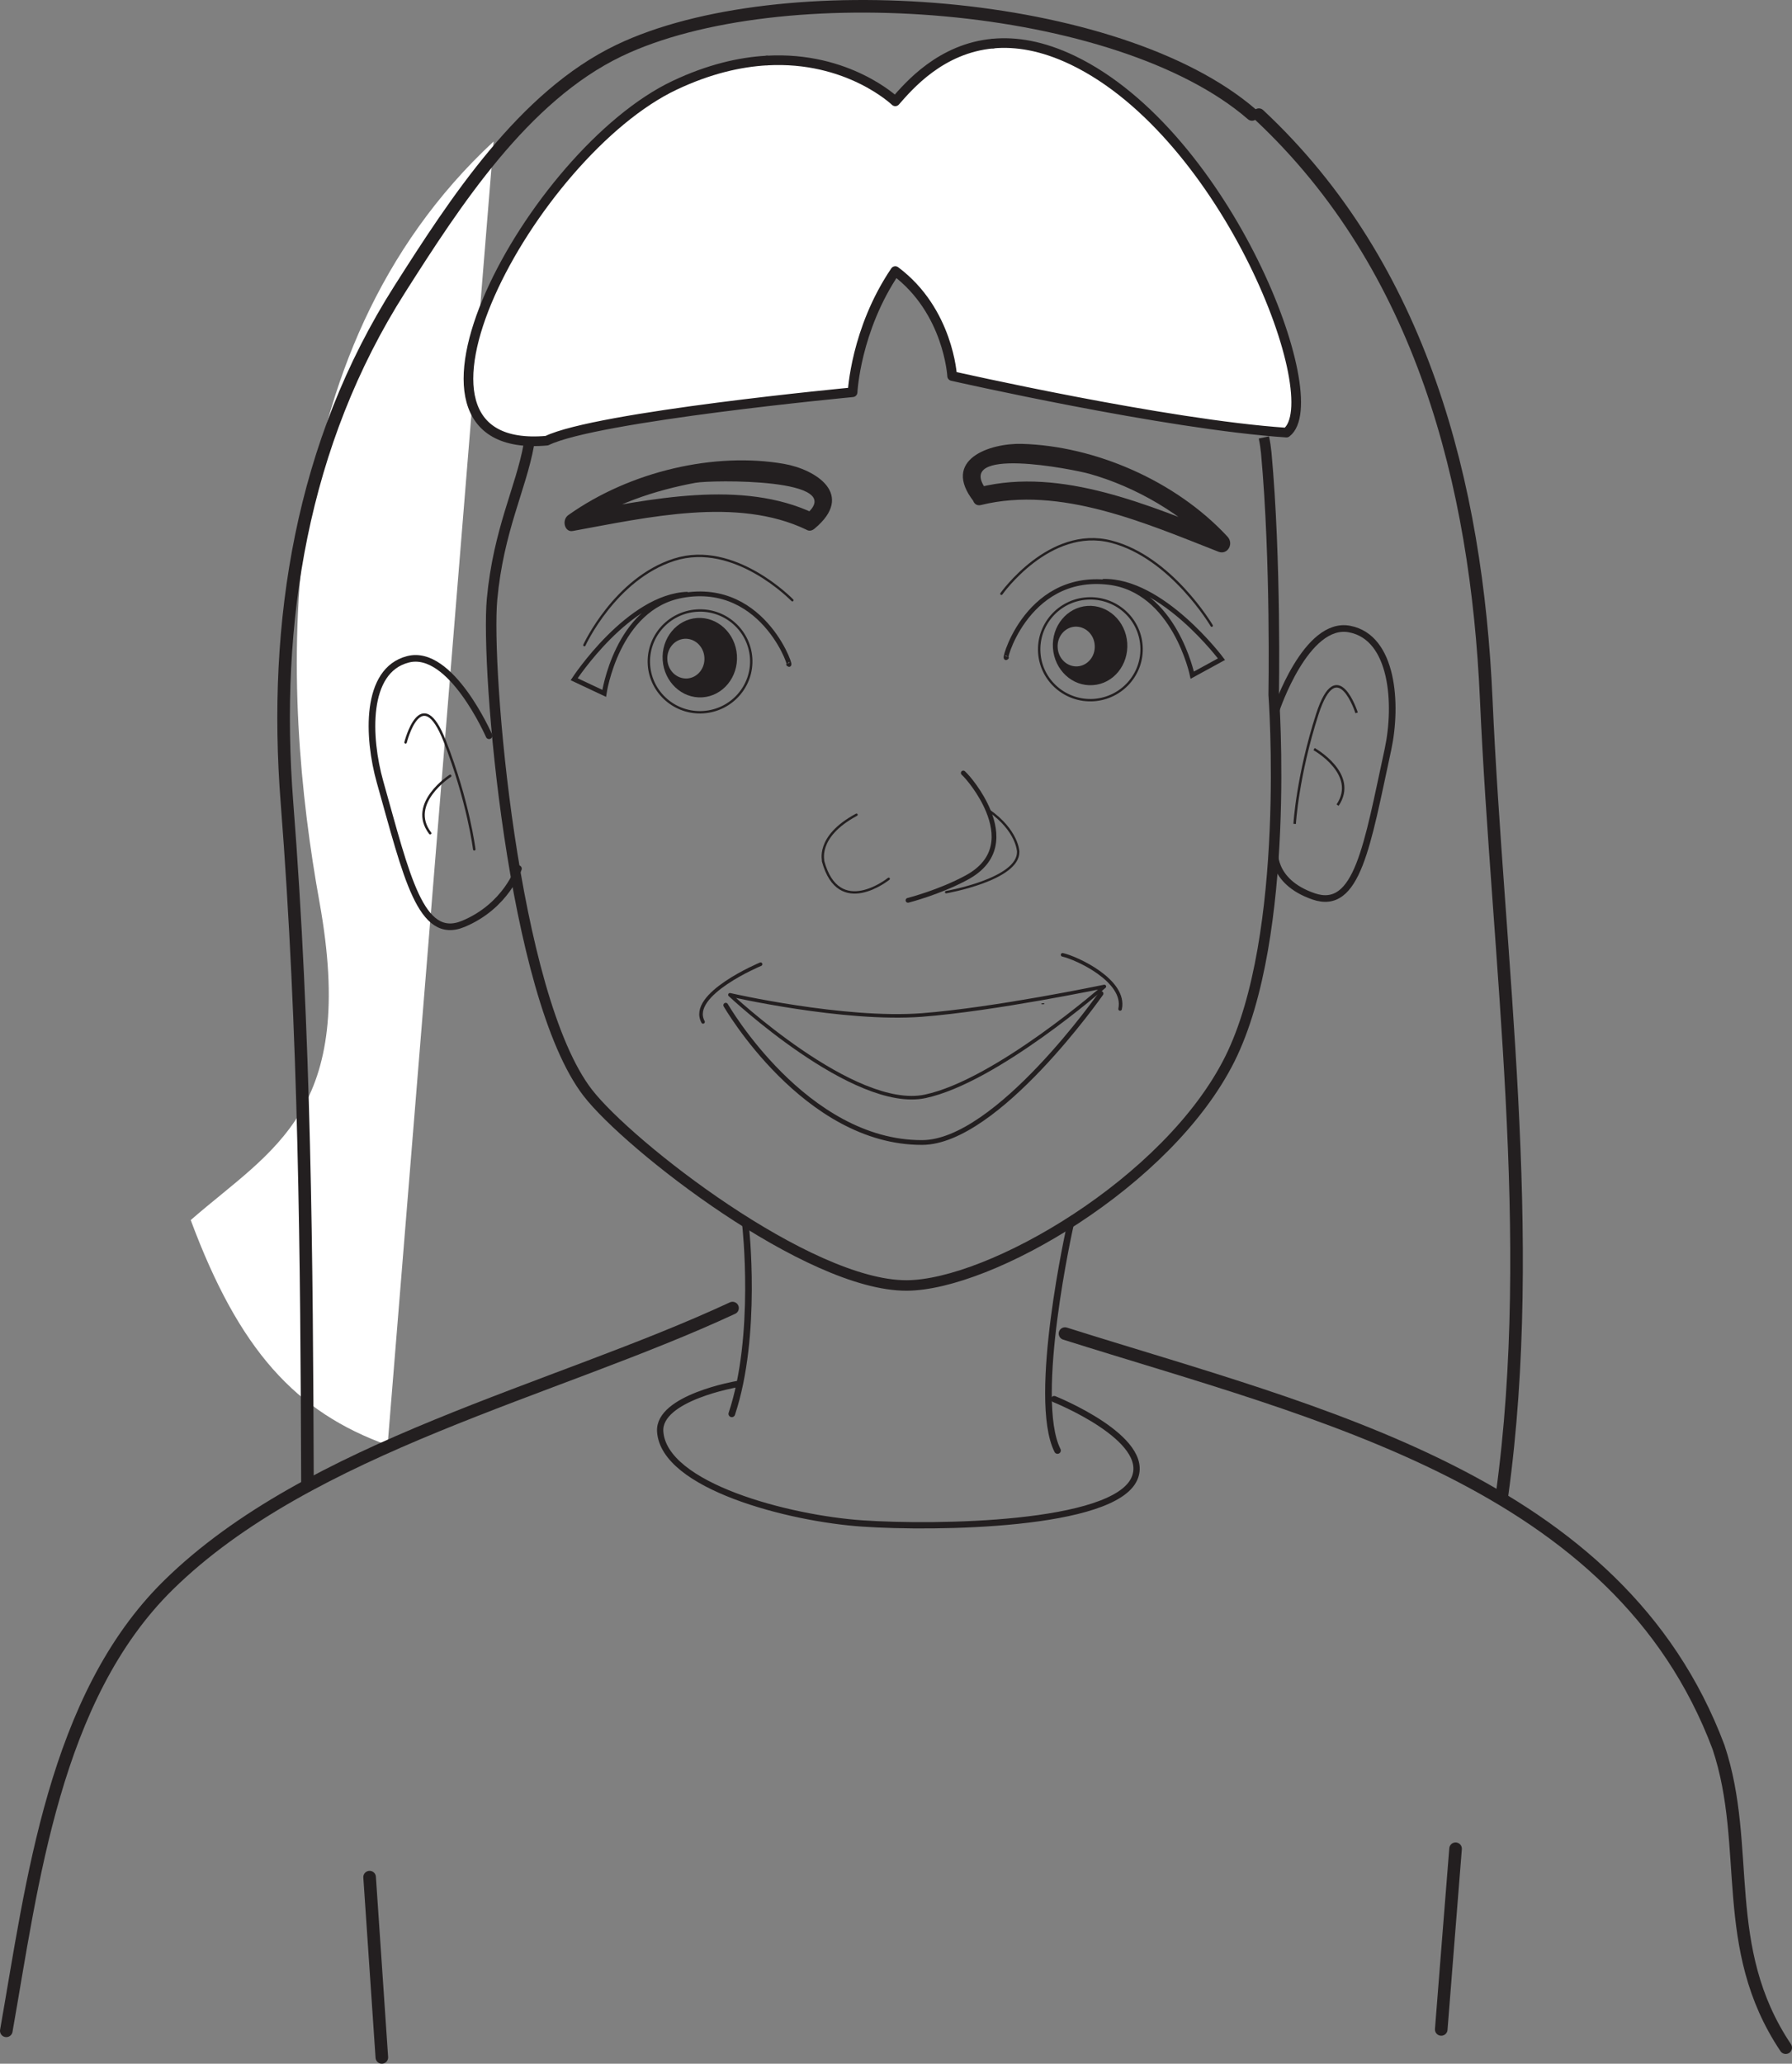
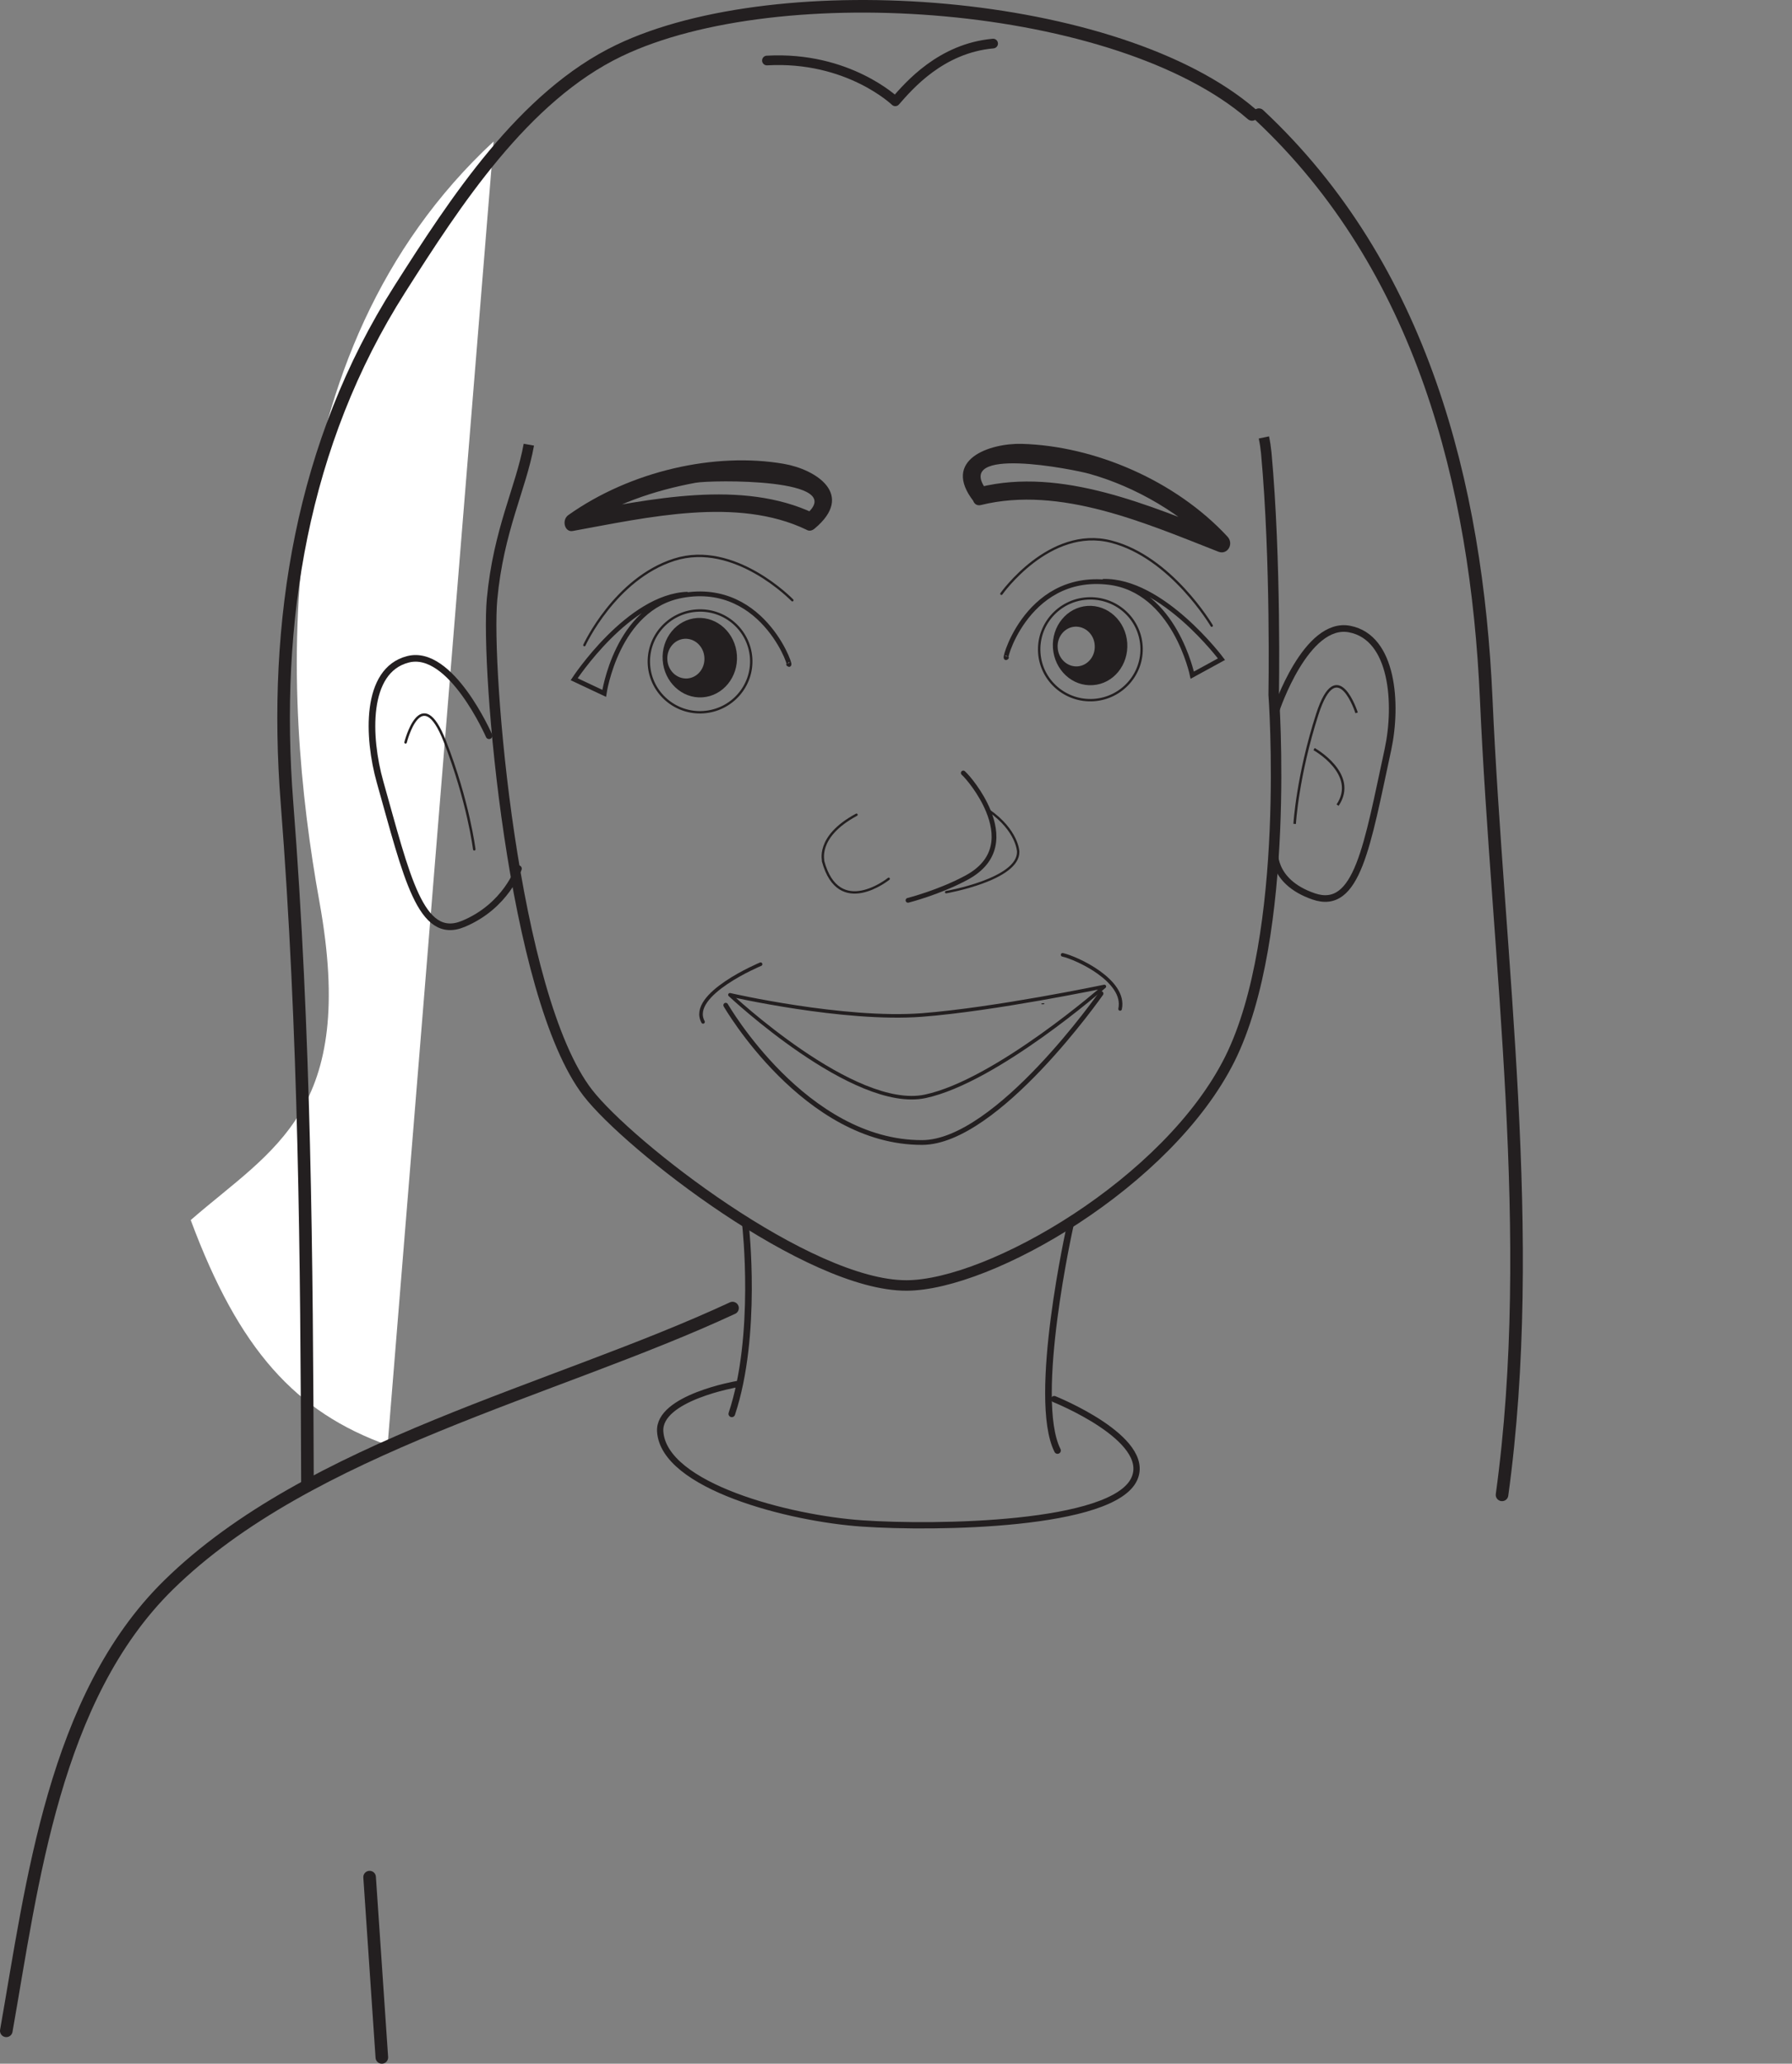
<svg xmlns="http://www.w3.org/2000/svg" width="213.5pt" height="245.747pt" viewBox="0 0 213.5 245.747" version="1.1">
  <rect x="0" y="0" width="213.5" height="245.747" fill="#808080" stroke="none" />
  <defs>
    <clipPath id="clip1">
-       <path d="M 126 158 L 213.5 158 L 213.5 245 L 126 245 Z M 126 158 " />
-     </clipPath>
+       </clipPath>
    <clipPath id="clip2">
      <path d="M 43 222 L 47 222 L 47 245.746 L 43 245.746 Z M 43 222 " />
    </clipPath>
  </defs>
  <g id="surface1">
    <path style=" stroke:none;fill-rule:nonzero;fill:rgb(100%,100%,100%);fill-opacity:1;" d="M 58.809 16.848 C 31.48 42.191 33.551 82.461 38.062 107.414 C 42.566 132.355 32.531 136.746 22.723 145.285 C 28.477 160.77 35.242 168.164 46.18 172.09 " />
    <path style="fill:none;stroke-width:1.5;stroke-linecap:round;stroke-linejoin:round;stroke:rgb(13.73%,12.16%,12.549%);stroke-opacity:1;stroke-miterlimit:4;" d="M 0.001 -0.001 C -15.936 13.804 -56.26 16.78 -75.417 7.601 C -86.799 2.144 -94.975 -10.505 -101.526 -20.798 C -113.217 -39.157 -116.651 -60.431 -114.975 -81.927 C -112.834 -109.384 -112.62 -136.009 -112.53 -163.278 " transform="matrix(1,0,0,-1,149.163,13.624)" />
    <path style="fill:none;stroke-width:1.5;stroke-linecap:round;stroke-linejoin:round;stroke:rgb(13.73%,12.16%,12.549%);stroke-opacity:1;stroke-miterlimit:4;" d="M 0.001 0.002 C 4.251 30.9 -0.491 63.478 -1.885 94.826 C -3.026 120.256 -9.526 146.201 -28.971 164.353 " transform="matrix(1,0,0,-1,178.952,178.01)" />
    <path style=" stroke:none;fill-rule:nonzero;fill:rgb(13.73%,12.16%,12.549%);fill-opacity:1;" d="M 97.035 62.961 C 101.926 58.895 97.211 55.895 93.387 55.234 C 85.172 53.812 75.121 56.082 67.711 61.336 C 66.887 61.926 67.273 63.418 68.238 63.23 C 77.18 61.602 87.82 59.129 96.07 63.074 C 97.172 63.594 98.113 61.676 97.004 61.145 C 88.379 57.039 77.512 59.434 68.184 61.145 C 68.359 61.777 68.543 62.41 68.707 63.047 C 72.949 60.043 78.062 58.383 82.852 57.492 C 84.723 57.141 101.254 56.914 96.027 61.254 C 95.012 62.105 96.008 63.816 97.035 62.961 " />
    <path style=" stroke:none;fill-rule:nonzero;fill:rgb(13.73%,12.16%,12.549%);fill-opacity:1;" d="M 117.613 58.441 C 113.32 52.973 127.969 55.902 129.809 56.426 C 135.27 57.961 140.953 61.211 144.965 65.559 C 145.32 64.961 145.676 64.348 146.031 63.758 C 137 60.23 126.516 55.598 116.723 58.004 C 115.504 58.312 115.641 60.449 116.875 60.137 C 126.324 57.816 136.48 62.301 145.176 65.703 C 146.238 66.113 147.043 64.766 146.242 63.902 C 140.055 57.223 130.426 53.102 121.75 52.855 C 117.895 52.754 112.125 54.742 116 59.703 C 116.809 60.727 118.438 59.488 117.613 58.441 " />
    <path style="fill:none;stroke-width:1.25;stroke-linecap:butt;stroke-linejoin:miter;stroke:rgb(13.73%,12.16%,12.549%);stroke-opacity:1;stroke-miterlimit:4;" d="M -0.001 -0 C 0.131 -0.629 0.221 -1.25 0.28 -1.844 C 1.459 -14.699 1.167 -30.637 1.167 -30.637 C 1.167 -30.637 3.288 -59.277 -4.06 -74.02 C -11.412 -88.742 -32.669 -100.957 -42.572 -100.984 C -54.283 -101.023 -75.677 -84.34 -80.548 -78.051 C -89.509 -66.488 -92.724 -27.453 -91.959 -19.258 C -91.193 -11.008 -88.505 -6.047 -87.576 -0.863 " transform="matrix(1,0,0,-1,150.583,52.09)" />
    <path style="fill:none;stroke-width:0.79;stroke-linecap:round;stroke-linejoin:round;stroke:rgb(13.73%,12.16%,12.549%);stroke-opacity:1;stroke-miterlimit:4;" d="M 0.001 0.002 C 0.001 0.002 -4.635 -20.635 -1.518 -26.818 " transform="matrix(1,0,0,-1,127.51,145.908)" />
    <path style="fill:none;stroke-width:0.79;stroke-linecap:round;stroke-linejoin:round;stroke:rgb(13.73%,12.16%,12.549%);stroke-opacity:1;stroke-miterlimit:4;" d="M 0 0.002 C 0 0.002 1.484 -13.1 -1.637 -22.451 " transform="matrix(1,0,0,-1,88.824,145.908)" />
    <path style="fill:none;stroke-width:0.79;stroke-linecap:round;stroke-linejoin:round;stroke:rgb(13.73%,12.16%,12.549%);stroke-opacity:1;stroke-miterlimit:4;" d="M -0.001 -0.001 C -0.001 -0.001 -4.552 10.436 -9.677 9.096 C -14.81 7.776 -14.482 -0.189 -12.99 -5.498 C -9.814 -16.736 -8.169 -24.513 -3.072 -22.404 C 2.034 -20.283 3.502 -15.826 3.502 -15.826 " transform="matrix(1,0,0,-1,58.267,87.612)" />
    <path style="fill:none;stroke-width:0.296;stroke-linecap:round;stroke-linejoin:round;stroke:rgb(13.73%,12.16%,12.549%);stroke-opacity:1;stroke-miterlimit:4;" d="M 0.001 0.001 C 0.001 0.001 1.849 7.345 4.669 0.153 C 7.486 -7.038 8.185 -12.733 8.185 -12.733 " transform="matrix(1,0,0,-1,48.319,88.403)" />
-     <path style="fill:none;stroke-width:0.296;stroke-linecap:round;stroke-linejoin:round;stroke:rgb(13.73%,12.16%,12.549%);stroke-opacity:1;stroke-miterlimit:4;" d="M -0.001 -0 C -0.001 -0 -5.099 -3.285 -2.388 -6.832 " transform="matrix(1,0,0,-1,53.638,92.387)" />
    <path style="fill:none;stroke-width:0.79;stroke-linecap:butt;stroke-linejoin:miter;stroke:rgb(13.73%,12.16%,12.549%);stroke-opacity:1;stroke-miterlimit:4;" d="M -0.001 0.001 C -0.001 0.001 3.554 10.672 8.757 9.649 C 13.953 8.645 14.464 0.692 13.316 -4.679 C 10.839 -16.109 9.675 -23.976 4.453 -22.183 C -0.77 -20.382 -0.165 -16.523 -0.165 -16.523 " transform="matrix(1,0,0,-1,152.047,84.559)" />
    <path style="fill:none;stroke-width:0.296;stroke-linecap:butt;stroke-linejoin:miter;stroke:rgb(13.73%,12.16%,12.549%);stroke-opacity:1;stroke-miterlimit:4;" d="M -0 0.001 C -0 0.001 -2.301 7.208 -4.68 -0.144 C -7.051 -7.495 -7.383 -13.222 -7.383 -13.222 " transform="matrix(1,0,0,-1,161.629,84.888)" />
    <path style="fill:none;stroke-width:0.296;stroke-linecap:butt;stroke-linejoin:miter;stroke:rgb(13.73%,12.16%,12.549%);stroke-opacity:1;stroke-miterlimit:4;" d="M 0.001 -0.001 C 0.001 -0.001 5.294 -2.958 2.806 -6.676 " transform="matrix(1,0,0,-1,156.557,89.199)" />
    <path style=" stroke:none;fill-rule:nonzero;fill:rgb(13.73%,12.16%,12.549%);fill-opacity:1;" d="M 124.109 119.586 C 124.199 119.582 124.285 119.582 124.367 119.582 C 124.449 119.578 124.449 119.461 124.367 119.461 C 124.297 119.473 124.199 119.473 124.121 119.473 C 124.055 119.477 124.043 119.594 124.109 119.586 " />
    <path style=" stroke:none;fill-rule:nonzero;fill:rgb(13.73%,12.16%,12.549%);fill-opacity:1;" d="M 81.875 80.793 C 80.648 80.863 79.59 79.883 79.508 78.578 C 79.418 77.273 80.332 76.152 81.551 76.066 C 82.773 75.988 83.836 76.973 83.922 78.277 C 84.016 79.582 83.102 80.707 81.875 80.793 M 83.051 73.59 C 80.617 73.762 78.773 76.004 78.953 78.621 C 79.133 81.219 81.25 83.199 83.684 83.039 C 86.137 82.875 87.973 80.621 87.797 78.012 C 87.613 75.406 85.5 73.434 83.051 73.59 " />
    <path style="fill:none;stroke-width:0.284;stroke-linecap:butt;stroke-linejoin:miter;stroke:rgb(13.73%,12.16%,12.549%);stroke-opacity:1;stroke-miterlimit:4;" d="M 0.001 0.002 C 0.224 -3.342 -2.319 -6.229 -5.687 -6.455 C -9.038 -6.682 -11.952 -4.162 -12.175 -0.822 C -12.397 2.521 -9.858 5.408 -6.499 5.639 C -3.14 5.869 -0.233 3.342 0.001 0.002 Z M 0.001 0.002 " transform="matrix(1,0,0,-1,89.491,78.35)" />
    <path style=" stroke:none;fill-rule:nonzero;fill:rgb(13.73%,12.16%,12.549%);fill-opacity:1;" d="M 128.375 79.352 C 127.152 79.43 126.094 78.441 126.012 77.141 C 125.914 75.836 126.836 74.711 128.055 74.625 C 129.281 74.551 130.352 75.531 130.426 76.836 C 130.52 78.141 129.594 79.266 128.375 79.352 M 129.559 72.152 C 127.117 72.32 125.266 74.562 125.449 77.18 C 125.633 79.781 127.75 81.762 130.203 81.586 C 132.641 81.43 134.473 79.184 134.301 76.57 C 134.125 73.965 132.004 71.992 129.559 72.152 " />
    <path style="fill:none;stroke-width:0.284;stroke-linecap:butt;stroke-linejoin:miter;stroke:rgb(13.73%,12.16%,12.549%);stroke-opacity:1;stroke-miterlimit:4;" d="M -0.001 0 C 0.222 -3.343 -2.329 -6.222 -5.684 -6.453 C -9.04 -6.675 -11.954 -4.16 -12.176 -0.824 C -12.403 2.524 -9.86 5.418 -6.504 5.641 C -3.137 5.868 -0.227 3.356 -0.001 0 Z M -0.001 0 " transform="matrix(1,0,0,-1,135.997,76.911)" />
    <path style="fill:none;stroke-width:0.425;stroke-linecap:round;stroke-linejoin:round;stroke:rgb(13.73%,12.16%,12.549%);stroke-opacity:1;stroke-miterlimit:4;" d="M 0.001 0.002 C 0.001 0.002 -13.023 -2.725 -21.757 -3.396 C -31.082 -4.1 -44.609 -0.99 -44.609 -0.99 C -44.609 -0.99 -29.816 -14.896 -21.332 -13.08 C -12.855 -11.264 0.001 0.002 0.001 0.002 Z M 0.001 0.002 " transform="matrix(1,0,0,-1,131.574,117.471)" />
    <path style="fill:none;stroke-width:0.567;stroke-linecap:round;stroke-linejoin:round;stroke:rgb(13.73%,12.16%,12.549%);stroke-opacity:1;stroke-miterlimit:4;" d="M -0.002 0.002 C -0.002 0.002 -12.38 -17.713 -21.318 -17.736 C -35.283 -17.779 -44.716 -1.385 -44.716 -1.385 " transform="matrix(1,0,0,-1,131.181,118.314)" />
    <path style="fill:none;stroke-width:0.425;stroke-linecap:round;stroke-linejoin:round;stroke:rgb(13.73%,12.16%,12.549%);stroke-opacity:1;stroke-miterlimit:4;" d="M -0.001 0.001 C 1.682 -0.374 7.573 -3.092 6.85 -6.444 " transform="matrix(1,0,0,-1,126.599,113.701)" />
    <path style="fill:none;stroke-width:0.425;stroke-linecap:round;stroke-linejoin:round;stroke:rgb(13.73%,12.16%,12.549%);stroke-opacity:1;stroke-miterlimit:4;" d="M 0.001 -0.001 C 0.001 -0.001 -8.636 -3.594 -6.854 -6.872 " transform="matrix(1,0,0,-1,90.616,114.816)" />
    <path style="fill:none;stroke-width:0.284;stroke-linecap:round;stroke-linejoin:round;stroke:rgb(13.73%,12.16%,12.549%);stroke-opacity:1;stroke-miterlimit:4;" d="M 0.001 -0.001 C 0.001 -0.001 -6.881 7.128 -14.081 4.823 C -21.143 2.565 -24.776 -5.345 -24.776 -5.345 " transform="matrix(1,0,0,-1,94.401,71.476)" />
    <path style="fill:none;stroke-width:0.567;stroke-linecap:butt;stroke-linejoin:miter;stroke:rgb(13.73%,12.16%,12.549%);stroke-opacity:1;stroke-miterlimit:4;" d="M 0 -0.001 C -0.695 -1.579 1.973 10.038 12.129 8.827 C 19.981 7.894 22.086 -2.224 22.086 -2.224 L 25.567 -0.321 C 25.567 -0.321 18.485 9.171 11.426 8.948 " transform="matrix(1,0,0,-1,119.96,78.175)" />
    <path style="fill:none;stroke-width:0.567;stroke-linecap:butt;stroke-linejoin:miter;stroke:rgb(13.73%,12.16%,12.549%);stroke-opacity:1;stroke-miterlimit:4;" d="M -0 -0.001 C 0.785 -1.536 -2.59 9.909 -12.649 8.069 C -20.426 6.651 -21.915 -3.579 -21.915 -3.579 L -25.493 -1.896 C -25.493 -1.896 -19.012 8.011 -11.961 8.233 " transform="matrix(1,0,0,-1,93.899,78.987)" />
    <path style="fill:none;stroke-width:0.284;stroke-linecap:round;stroke-linejoin:round;stroke:rgb(13.73%,12.16%,12.549%);stroke-opacity:1;stroke-miterlimit:4;" d="M -0.002 -0.001 C -0.002 -0.001 5.713 8.073 13.045 6.214 C 20.225 4.394 25.053 -3.798 25.053 -3.798 " transform="matrix(1,0,0,-1,119.31,70.706)" />
    <path style="fill:none;stroke-width:0.75;stroke-linecap:round;stroke-linejoin:round;stroke:rgb(13.73%,12.16%,12.549%);stroke-opacity:1;stroke-miterlimit:4;" d="M 0.001 -0.001 C 0.001 -0.001 11.681 -4.685 9.552 -9.478 C 7.064 -15.103 -14.127 -15.411 -22.85 -14.81 C -31.577 -14.22 -46.526 -10.364 -46.944 -3.856 C -47.198 0.171 -37.803 1.78 -37.803 1.78 " transform="matrix(1,0,0,-1,125.6,166.605)" />
    <path style="fill:none;stroke-width:1.5;stroke-linecap:round;stroke-linejoin:round;stroke:rgb(13.73%,12.16%,12.549%);stroke-opacity:1;stroke-miterlimit:4;" d="M -0.001 0.001 C -21.298 -9.901 -50.373 -16.456 -67.208 -32.983 C -80.853 -46.382 -83.439 -68.589 -86.525 -86.062 " transform="matrix(1,0,0,-1,87.275,155.767)" />
    <g clip-path="url(#clip1)" clip-rule="nonzero">
      <path style="fill:none;stroke-width:1.5;stroke-linecap:round;stroke-linejoin:round;stroke:rgb(13.73%,12.16%,12.549%);stroke-opacity:1;stroke-miterlimit:4;" d="M 0.001 0.002 C 30.205 -9.541 65.943 -17.482 77.865 -49.256 C 81.837 -61.17 77.865 -73.084 85.865 -85.029 " transform="matrix(1,0,0,-1,126.885,158.807)" />
    </g>
    <path style="fill:none;stroke-width:0.567;stroke-linecap:round;stroke-linejoin:round;stroke:rgb(13.73%,12.16%,12.549%);stroke-opacity:1;stroke-miterlimit:4;" d="M -0.001 -0 C 0.581 -0.532 2.088 -2.352 2.975 -4.5 C 4.1 -7.223 4.213 -10.399 0.393 -12.461 C -2.865 -14.223 -6.587 -15.165 -6.587 -15.165 " transform="matrix(1,0,0,-1,114.767,92.046)" />
    <path style="fill:none;stroke-width:0.284;stroke-linecap:round;stroke-linejoin:round;stroke:rgb(13.73%,12.16%,12.549%);stroke-opacity:1;stroke-miterlimit:4;" d="M 0.001 0.002 C 0.001 0.002 8.681 1.518 8.583 4.838 C 8.583 4.838 8.501 7.33 5.103 9.713 " transform="matrix(1,0,0,-1,112.725,106.24)" />
    <path style="fill:none;stroke-width:0.284;stroke-linecap:round;stroke-linejoin:round;stroke:rgb(13.73%,12.16%,12.549%);stroke-opacity:1;stroke-miterlimit:4;" d="M -0 -0.002 C -0 -0.002 -5.95 -4.795 -7.821 2.108 C -7.711 2.006 -8.805 4.955 -3.836 7.627 " transform="matrix(1,0,0,-1,105.879,104.647)" />
-     <path style="fill:none;stroke-width:1.5;stroke-linecap:round;stroke-linejoin:round;stroke:rgb(13.73%,12.16%,12.549%);stroke-opacity:1;stroke-miterlimit:4;" d="M -0.001 -0.001 C -0.579 -7.177 -1.141 -14.353 -1.708 -21.517 " transform="matrix(1,0,0,-1,173.418,220.147)" />
    <g clip-path="url(#clip2)" clip-rule="nonzero">
      <path style="fill:none;stroke-width:1.5;stroke-linecap:round;stroke-linejoin:round;stroke:rgb(13.73%,12.16%,12.549%);stroke-opacity:1;stroke-miterlimit:4;" d="M 0.001 -0 C 0.478 -7.156 0.966 -14.32 1.458 -21.469 " transform="matrix(1,0,0,-1,44.034,223.527)" />
    </g>
-     <path style=" stroke:none;fill-rule:nonzero;fill:rgb(100%,100%,100%);fill-opacity:1;" d="M 106.664 12.066 C 108.988 9.406 115.793 1.391 127.82 7.18 C 146.203 16.02 158.344 47.668 153.27 51.52 C 138.863 50.551 113.438 44.777 113.438 44.777 C 113.438 44.777 113.02 37.027 106.664 32.281 C 101.926 39.273 101.578 46.711 101.578 46.711 C 101.578 46.711 71.07 49.594 65.145 52.477 C 43.836 54.359 63.375 18.168 80.395 10.152 C 96.688 2.457 106.664 12.066 106.664 12.066 " />
-     <path style="fill:none;stroke-width:1.15;stroke-linecap:round;stroke-linejoin:round;stroke:rgb(13.73%,12.16%,12.549%);stroke-opacity:1;stroke-miterlimit:4;" d="M -0.001 -0.001 C 2.702 0.245 5.858 -0.247 9.495 -1.993 C 27.877 -10.829 40.018 -42.481 34.944 -46.329 C 20.538 -45.364 -4.888 -39.591 -4.888 -39.591 C -4.888 -39.591 -5.306 -31.837 -11.662 -27.095 C -16.4 -34.087 -16.748 -41.524 -16.748 -41.524 C -16.748 -41.524 -47.255 -44.403 -53.181 -47.29 C -74.49 -49.173 -54.951 -12.981 -37.931 -4.962 C -33.861 -3.04 -30.181 -2.2 -26.955 -2.021 " transform="matrix(1,0,0,-1,118.326,5.186)" />
    <path style="fill:none;stroke-width:1.15;stroke-linecap:round;stroke-linejoin:round;stroke:rgb(13.73%,12.16%,12.549%);stroke-opacity:1;stroke-miterlimit:4;" d="M -0.002 -0.001 C 9.678 0.542 15.291 -4.86 15.291 -4.86 C 16.916 -3.005 20.717 1.456 26.948 2.018 " transform="matrix(1,0,0,-1,91.373,7.206)" />
  </g>
</svg>